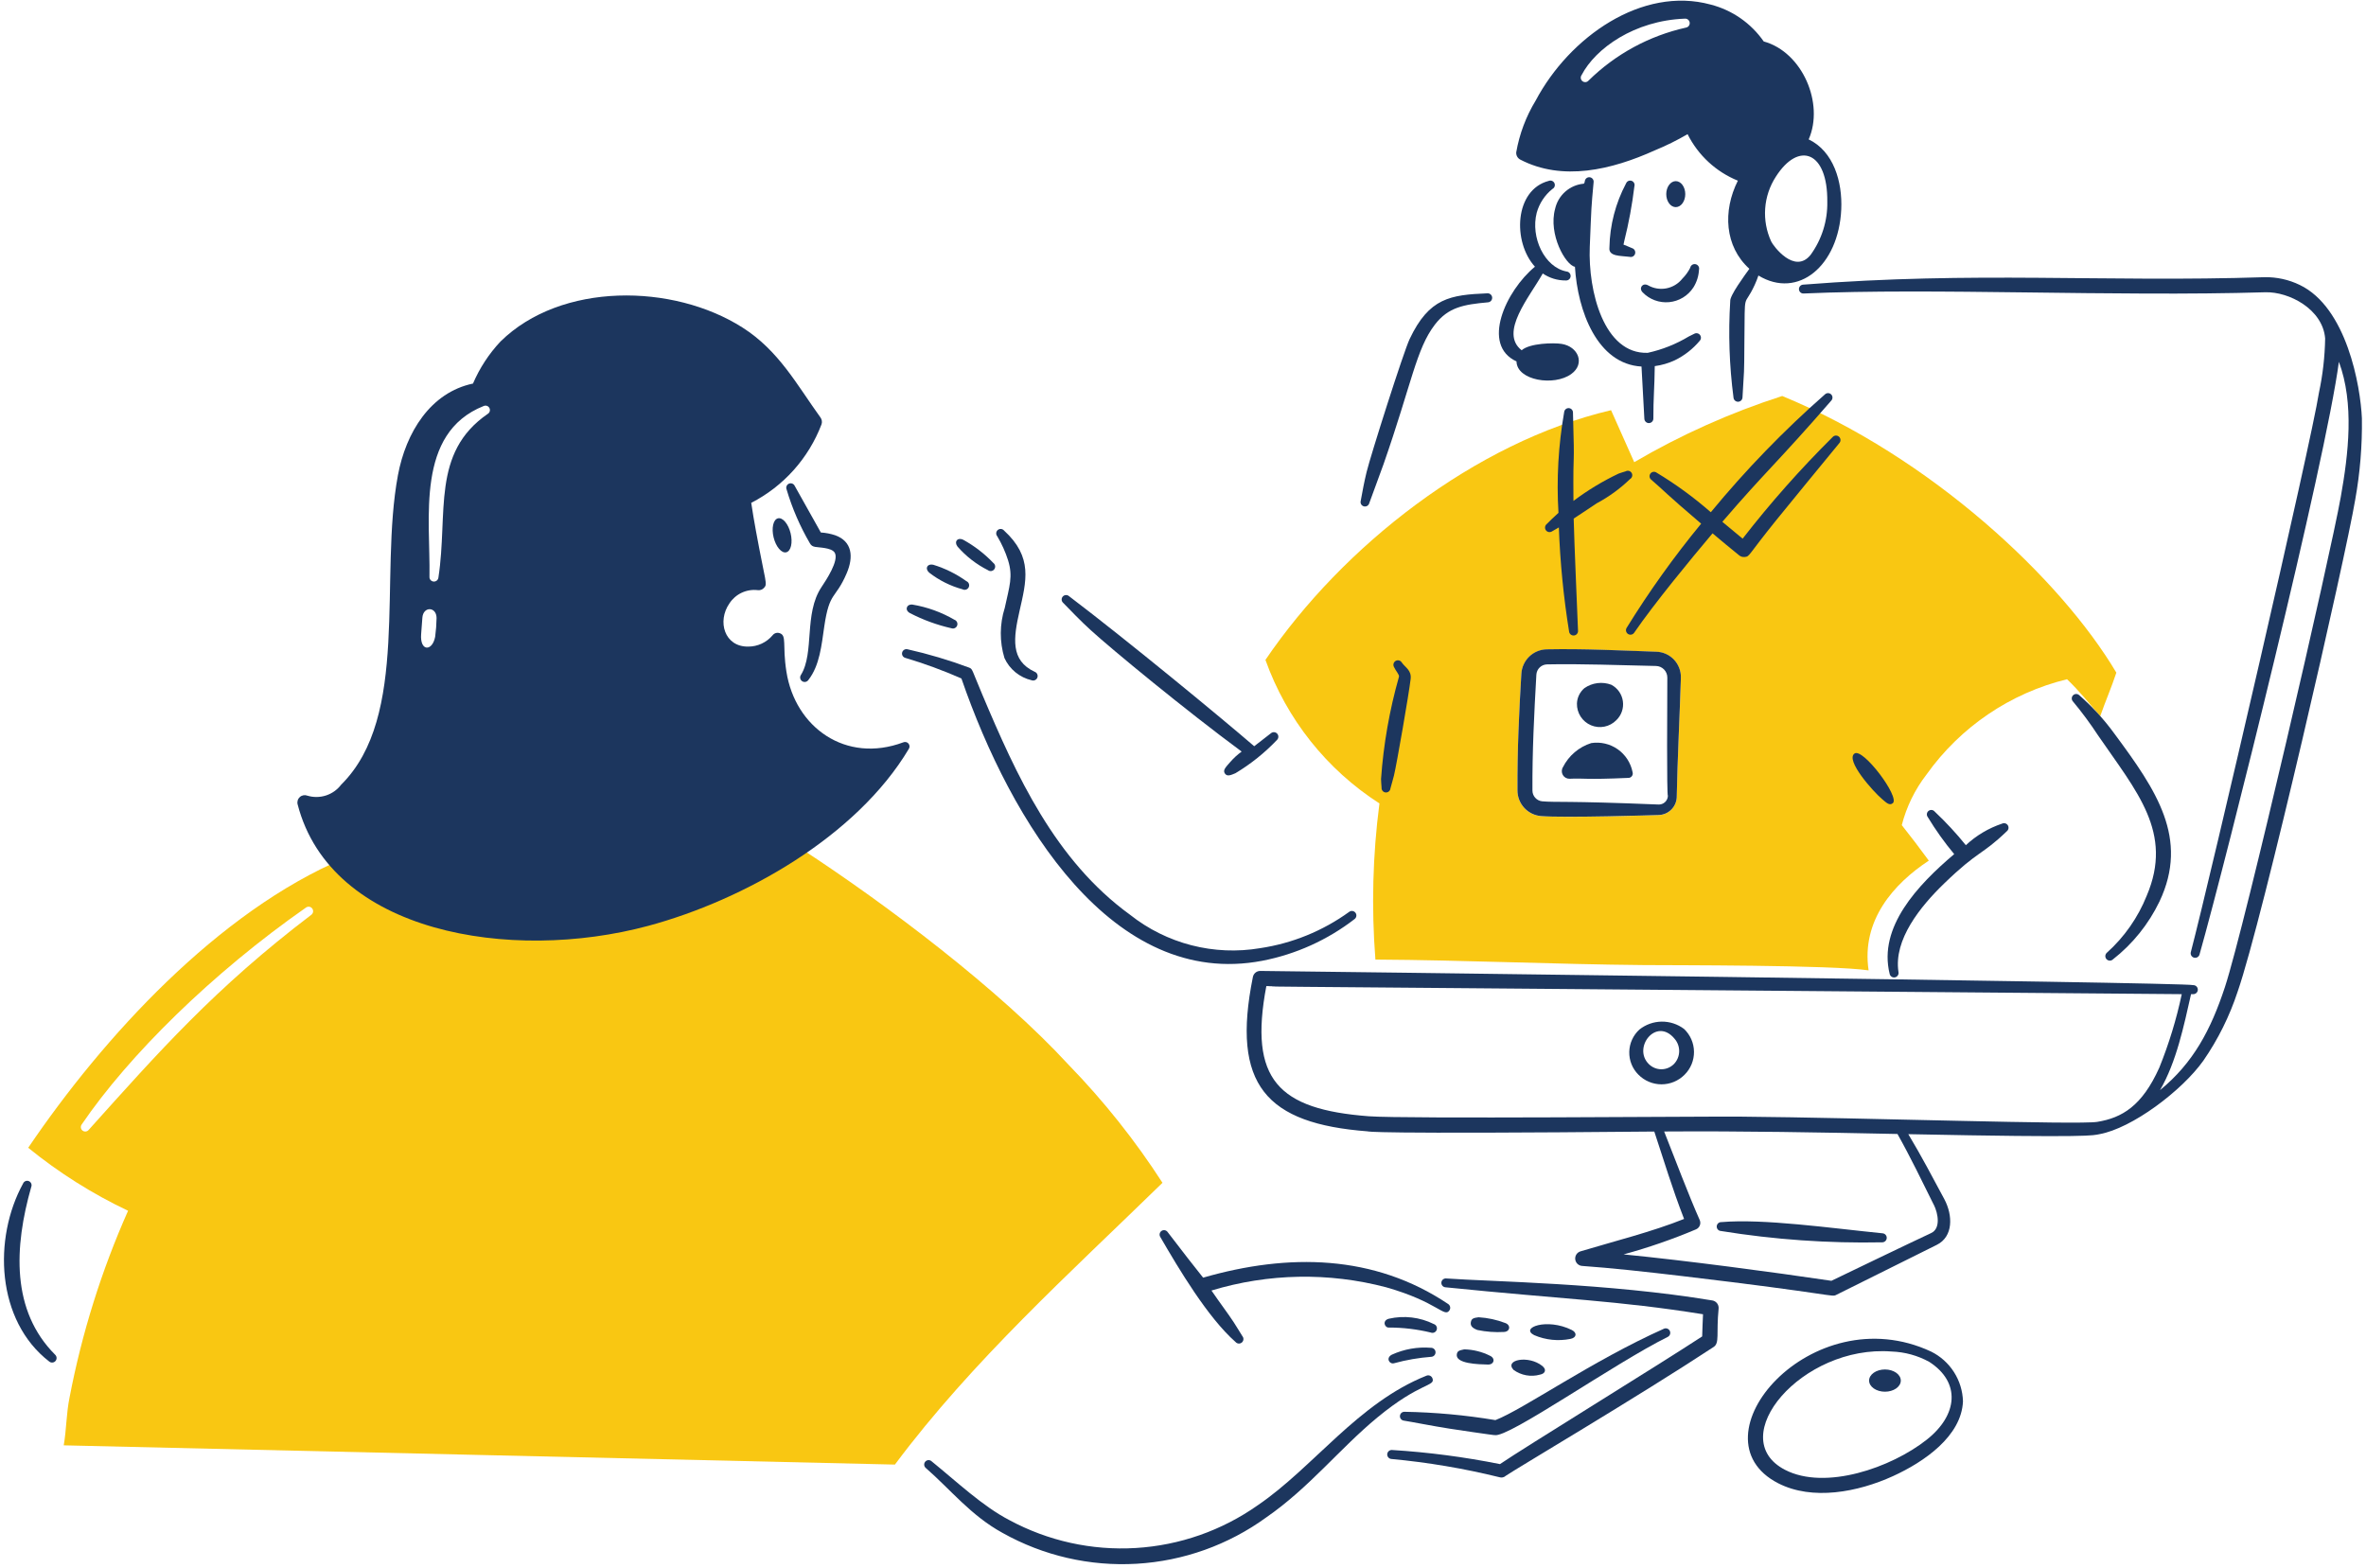
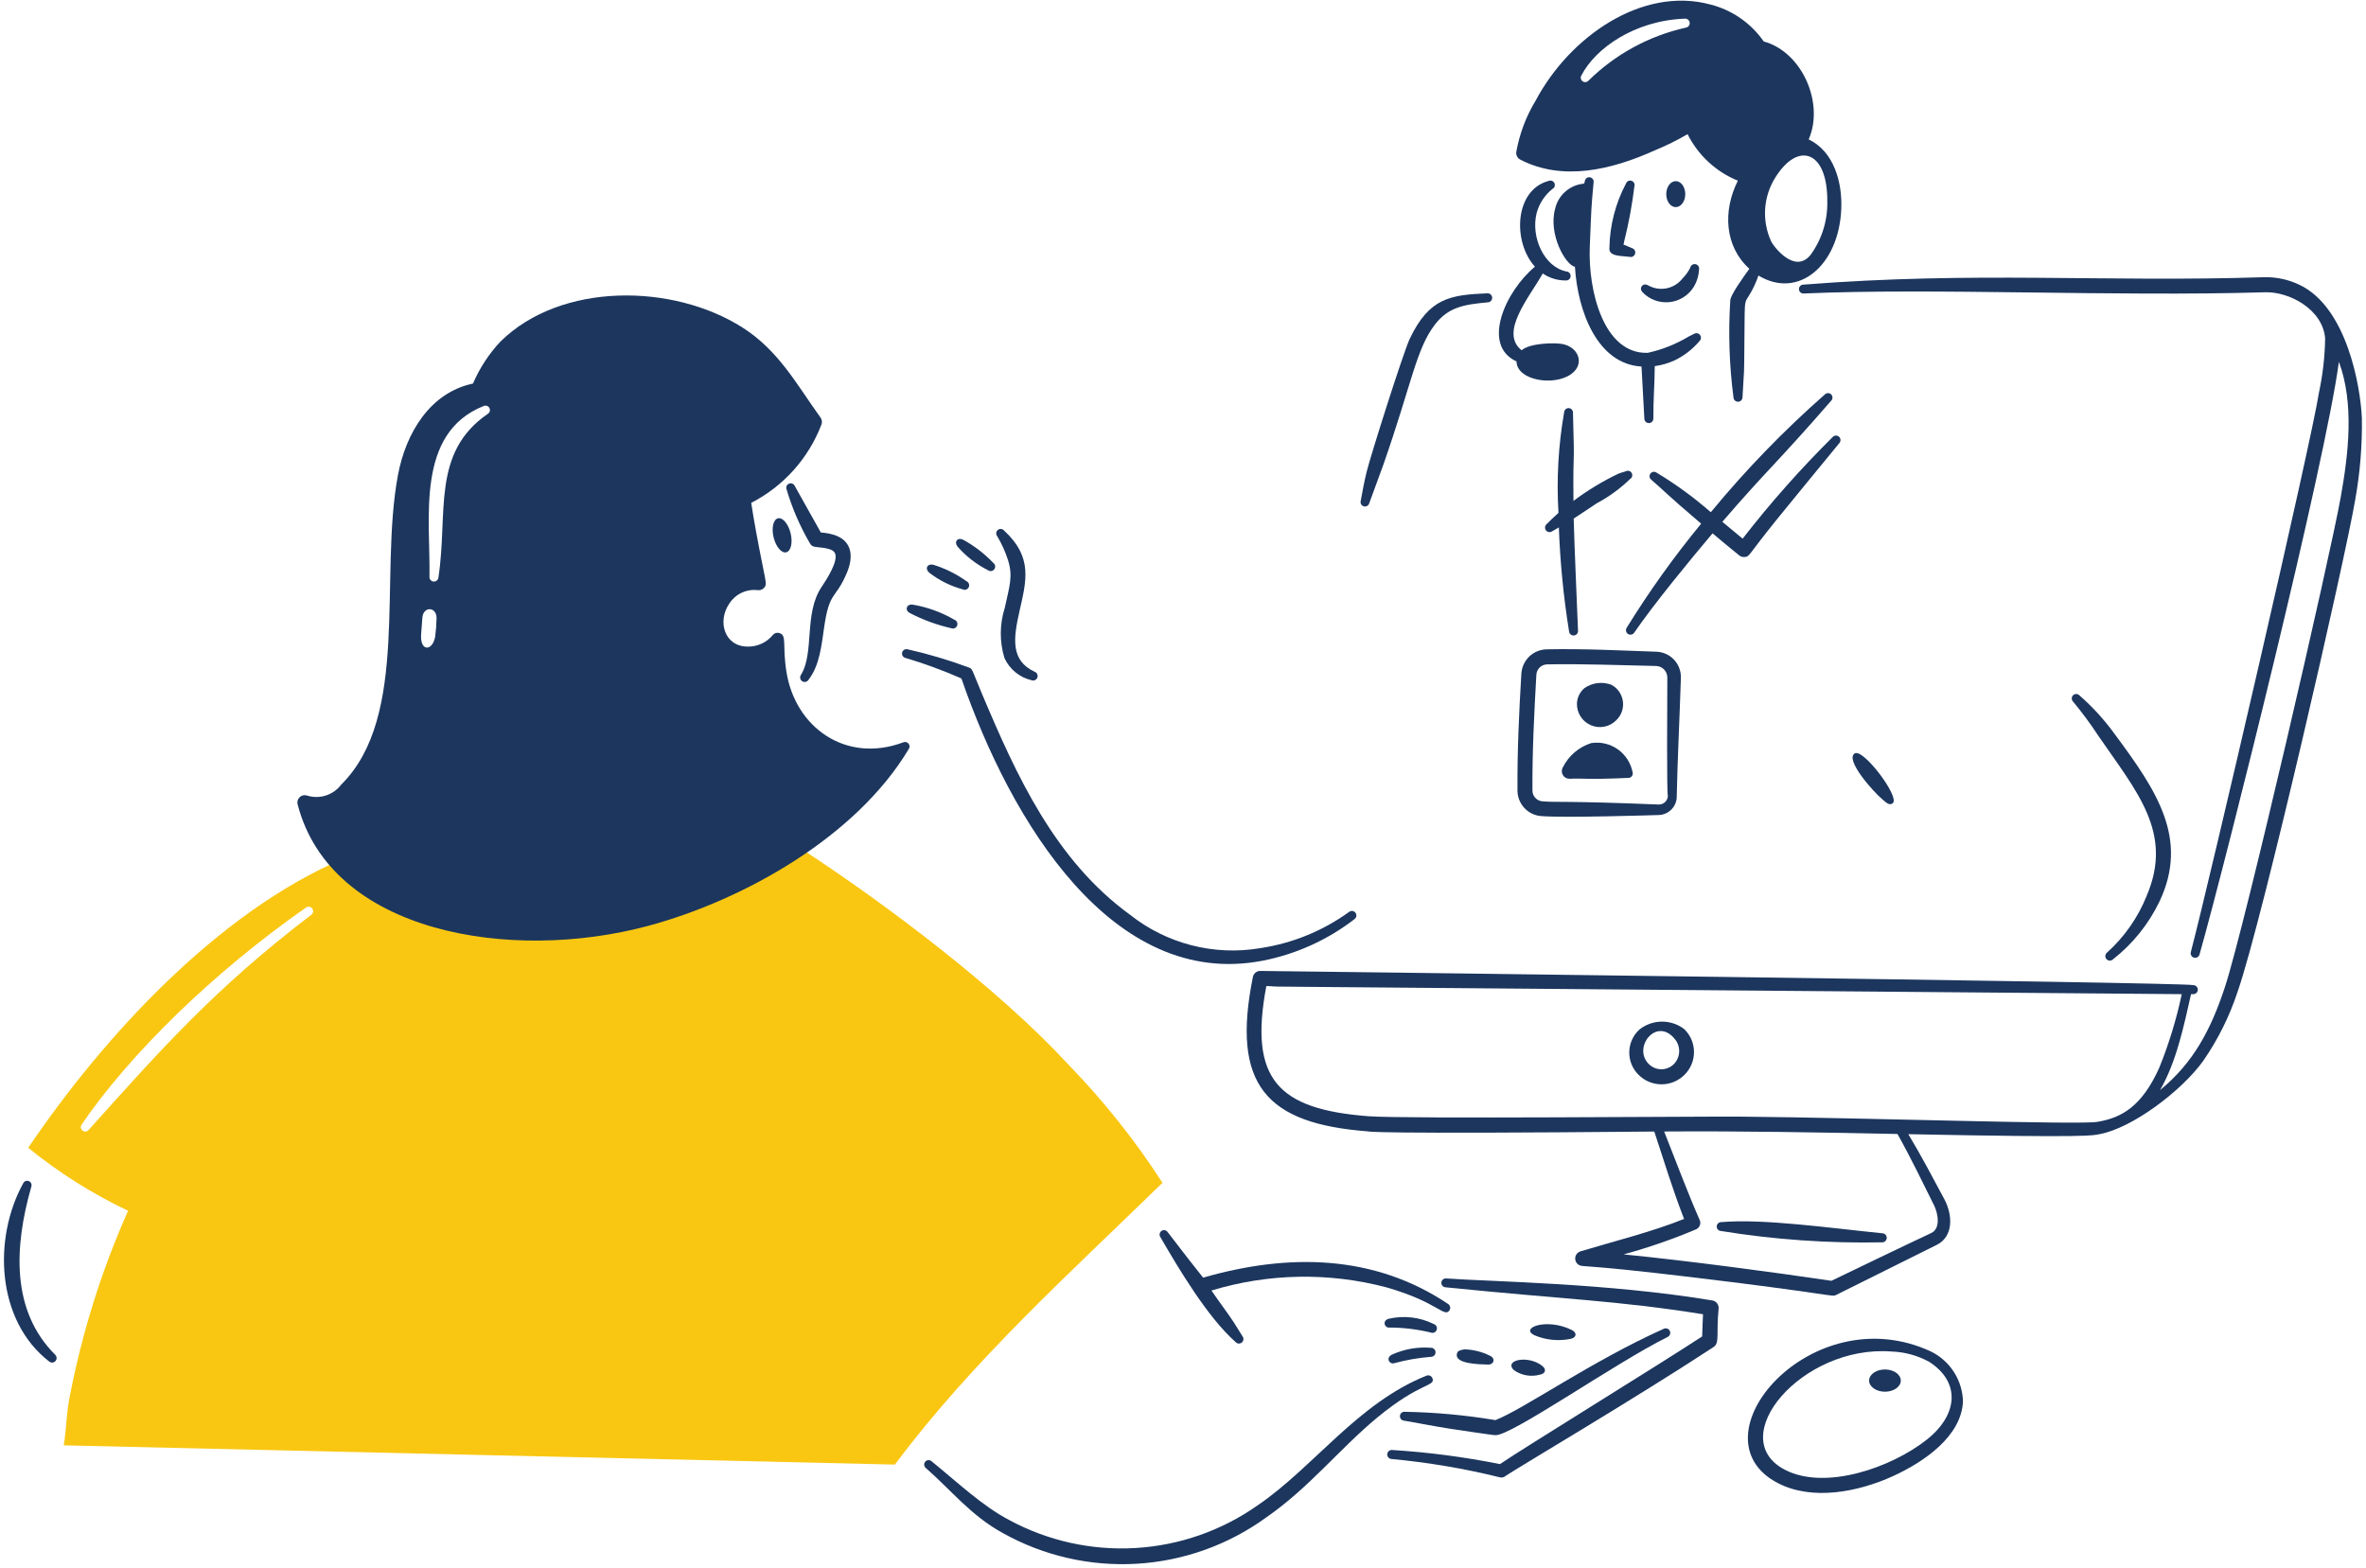
<svg xmlns="http://www.w3.org/2000/svg" width="448" height="297" viewBox="0 0 448 297" fill="none">
-   <path d="M337.458 74.99C327.69 78.131 318.295 82.334 309.439 87.523C307.976 84.24 306.513 80.958 305.052 77.677C279.289 83.741 254.221 103.443 239.609 124.963C243.607 136.167 251.198 145.726 261.196 152.145C259.918 161.949 259.662 171.86 260.432 181.717C277.385 181.816 294.329 182.609 311.282 182.758C316.663 182.805 346.962 182.72 353.817 183.761C352.407 174.287 358.606 167.321 365.219 162.98C363.557 160.703 361.858 158.466 360.1 156.257C360.993 152.774 362.588 149.511 364.786 146.669C371.209 137.653 380.651 131.25 391.391 128.628C393.654 130.787 395.64 133.251 397.675 135.624C398.636 132.862 399.811 130.163 400.73 127.382C390.124 109.519 365.55 86.553 337.458 74.99ZM318.275 128.34C318.057 135.424 317.617 144.225 317.495 150.713C317.511 151.184 317.432 151.653 317.265 152.092C317.097 152.532 316.843 152.934 316.518 153.274C316.193 153.614 315.804 153.886 315.373 154.073C314.941 154.26 314.477 154.359 314.008 154.363C313.267 154.384 296.321 154.924 291.767 154.559C290.556 154.453 289.429 153.896 288.608 152.997C287.787 152.099 287.332 150.925 287.333 149.707C287.286 142.23 287.624 135.055 288.066 127.613C288.136 126.377 288.67 125.213 289.56 124.354C290.451 123.495 291.632 123.006 292.867 122.983C300.197 122.846 306.429 123.19 313.632 123.437C314.894 123.475 316.091 124.012 316.961 124.931C317.831 125.849 318.303 127.075 318.275 128.34Z" fill="#F9C712" />
  <path d="M311.028 55.359C311.673 56.027 312.46 56.541 313.331 56.863C314.201 57.185 315.133 57.306 316.057 57.217C316.98 57.129 317.872 56.832 318.666 56.351C319.46 55.869 320.135 55.215 320.642 54.435C321.278 53.424 321.643 52.266 321.704 51.072C321.732 50.962 321.737 50.846 321.72 50.733C321.703 50.62 321.663 50.512 321.603 50.414C321.543 50.317 321.464 50.233 321.371 50.167C321.277 50.101 321.172 50.054 321.06 50.03C320.949 50.005 320.834 50.004 320.721 50.025C320.609 50.046 320.502 50.09 320.407 50.153C320.312 50.217 320.231 50.299 320.168 50.395C320.106 50.49 320.063 50.597 320.042 50.71C319.659 51.471 319.156 52.165 318.553 52.766C317.798 53.721 316.727 54.373 315.533 54.604C314.34 54.836 313.103 54.63 312.048 54.026C311.04 53.482 310.245 54.548 311.028 55.359Z" fill="#1C365E" />
  <path d="M307.409 46.325C307.95 46.549 308.495 46.746 309.016 46.987C309.235 47.049 309.419 47.196 309.529 47.395C309.639 47.593 309.666 47.828 309.604 48.046C309.542 48.265 309.395 48.45 309.197 48.56C308.999 48.671 308.765 48.698 308.546 48.635C306.89 48.414 304.535 48.609 304.742 46.888C304.821 42.644 305.9 38.48 307.891 34.733C307.969 34.531 308.123 34.367 308.32 34.275C308.517 34.184 308.741 34.173 308.946 34.245C309.151 34.316 309.32 34.465 309.418 34.658C309.515 34.852 309.534 35.077 309.47 35.285C309.048 38.78 308.407 42.246 307.55 45.661C307.505 45.877 307.456 46.101 307.409 46.325Z" fill="#1C365E" />
  <path d="M315.504 36.764C315.504 37.416 315.694 38.042 316.032 38.504C316.369 38.965 316.827 39.224 317.304 39.224C317.782 39.224 318.24 38.965 318.577 38.504C318.915 38.042 319.105 37.416 319.105 36.764C319.105 36.111 318.915 35.485 318.577 35.023C318.24 34.562 317.782 34.303 317.304 34.303C316.827 34.303 316.369 34.562 316.032 35.023C315.694 35.485 315.504 36.111 315.504 36.764Z" fill="#1C365E" />
  <path d="M305.108 129.676C304.269 129.359 303.366 129.252 302.476 129.363C301.586 129.475 300.737 129.802 300.002 130.316C299.575 130.678 299.23 131.126 298.987 131.63C298.744 132.134 298.609 132.684 298.592 133.244C298.575 134.117 298.82 134.975 299.296 135.707C299.771 136.439 300.455 137.011 301.259 137.348C302.062 137.686 302.949 137.775 303.803 137.602C304.657 137.43 305.44 137.004 306.05 136.38C306.526 135.922 306.887 135.358 307.102 134.733C307.318 134.108 307.382 133.441 307.29 132.787C307.198 132.132 306.952 131.509 306.573 130.968C306.194 130.427 305.692 129.984 305.108 129.676Z" fill="#1C365E" />
  <path d="M309.122 146.206C308.775 144.457 307.768 142.911 306.311 141.888C304.854 140.866 303.059 140.447 301.301 140.718C300.148 141.082 299.079 141.674 298.157 142.459C297.236 143.244 296.481 144.205 295.936 145.287C295.8 145.509 295.728 145.764 295.725 146.024C295.723 146.284 295.791 146.54 295.923 146.765C296.054 146.989 296.244 147.174 296.472 147.298C296.7 147.423 296.957 147.483 297.217 147.473C299.908 147.338 300.037 147.682 308.262 147.312C308.4 147.323 308.538 147.299 308.665 147.242C308.792 147.186 308.902 147.099 308.987 146.99C309.072 146.88 309.129 146.751 309.153 146.615C309.176 146.478 309.166 146.337 309.122 146.206Z" fill="#1C365E" />
  <path d="M259.267 95.29C259.821 93.698 261.215 90.072 261.967 87.914C267.323 72.576 268.157 66.076 271.696 61.47C274.217 58.189 277.124 57.664 281.773 57.25C281.993 57.228 282.197 57.121 282.34 56.951C282.483 56.782 282.555 56.563 282.54 56.341C282.525 56.12 282.425 55.913 282.26 55.764C282.095 55.615 281.879 55.537 281.658 55.545C274.608 55.842 270.613 56.404 266.918 64.192C265.732 66.703 259.488 86.379 258.764 89.391C258.324 91.207 257.977 93.027 257.648 94.864C257.591 95.079 257.622 95.308 257.734 95.5C257.846 95.692 258.03 95.832 258.244 95.888C258.459 95.945 258.688 95.914 258.879 95.802C259.071 95.689 259.21 95.505 259.267 95.29Z" fill="#1C365E" />
  <path d="M356.408 151.356C357.158 151.98 357.748 152.628 358.401 152.098C359.79 150.951 352.745 141.583 351.158 142.692C349.347 143.935 354.7 149.929 356.408 151.356Z" fill="#1C365E" />
-   <path d="M379.086 155.974C376.536 156.827 374.198 158.219 372.231 160.055C370.414 157.804 368.446 155.679 366.34 153.697C366.201 153.523 365.999 153.412 365.778 153.388C365.557 153.363 365.336 153.428 365.163 153.567C364.989 153.706 364.878 153.909 364.854 154.13C364.83 154.352 364.894 154.573 365.033 154.747C366.519 157.202 368.188 159.541 370.025 161.744C363.095 167.617 355.61 175.561 357.805 184.427C357.852 184.649 357.985 184.843 358.175 184.966C358.365 185.089 358.596 185.132 358.818 185.084C359.039 185.037 359.232 184.903 359.355 184.713C359.478 184.522 359.521 184.291 359.473 184.069C358.533 177.932 363.633 171.649 368.098 167.332C374.701 160.938 375.148 162.071 379.998 157.406C380.161 157.274 380.269 157.086 380.302 156.879C380.336 156.672 380.292 156.459 380.179 156.283C380.067 156.106 379.893 155.976 379.691 155.92C379.49 155.863 379.275 155.882 379.086 155.974Z" fill="#1C365E" />
  <path d="M392.512 132.836C394.207 134.872 395.784 137.004 397.235 139.221C404.581 149.926 411.584 157.651 406.478 169.626C404.822 173.763 402.236 177.46 398.92 180.431C398.837 180.506 398.77 180.597 398.723 180.699C398.675 180.8 398.648 180.91 398.643 181.022C398.638 181.134 398.654 181.246 398.692 181.351C398.73 181.457 398.788 181.554 398.864 181.637C398.939 181.72 399.03 181.787 399.131 181.834C399.232 181.882 399.342 181.909 399.454 181.915C399.565 181.92 399.677 181.903 399.782 181.865C399.888 181.827 399.984 181.769 400.067 181.693C403.811 178.764 406.832 175.009 408.896 170.721C414.557 158.755 408.287 149.642 400.403 138.992C398.449 136.298 396.198 133.834 393.694 131.645C393.534 131.497 393.324 131.418 393.107 131.423C392.89 131.427 392.684 131.516 392.531 131.67C392.378 131.825 392.29 132.032 392.287 132.249C392.283 132.467 392.364 132.677 392.512 132.836Z" fill="#1C365E" />
-   <path d="M263.276 149.307C263.492 148.476 263.746 147.689 263.948 146.853C264.472 144.691 266.789 131.31 267.104 128.581C267.296 126.932 266.114 126.435 265.431 125.467C265.375 125.37 265.3 125.285 265.212 125.217C265.123 125.148 265.022 125.098 264.914 125.069C264.806 125.04 264.693 125.033 264.582 125.047C264.471 125.062 264.364 125.098 264.267 125.154C264.17 125.21 264.085 125.285 264.017 125.374C263.949 125.462 263.899 125.564 263.87 125.672C263.841 125.78 263.834 125.893 263.848 126.004C263.863 126.116 263.899 126.223 263.955 126.32C264.279 127.04 265.003 127.787 264.895 128.15C263.099 134.472 261.961 140.964 261.499 147.522C261.515 148.073 261.558 148.598 261.6 149.147C261.579 149.37 261.647 149.592 261.789 149.764C261.931 149.937 262.136 150.045 262.358 150.067C262.58 150.088 262.802 150.02 262.974 149.877C263.146 149.735 263.254 149.53 263.276 149.307Z" fill="#1C365E" />
  <path d="M347.015 82.759C340.924 88.8 335.23 95.23 329.966 102.007C328.676 100.956 327.4 99.887 326.124 98.818C334.422 89.162 336.563 87.596 346.783 75.824C346.917 75.662 346.986 75.455 346.975 75.245C346.965 75.035 346.877 74.836 346.727 74.688C346.578 74.54 346.378 74.454 346.169 74.446C345.959 74.438 345.754 74.51 345.594 74.646C337.789 81.504 330.547 88.981 323.938 97.002C320.745 94.204 317.31 91.696 313.674 89.506C313.494 89.375 313.27 89.32 313.051 89.354C312.832 89.388 312.634 89.508 312.503 89.688C312.372 89.867 312.317 90.092 312.351 90.312C312.385 90.531 312.505 90.729 312.684 90.86C315.14 92.966 315.253 93.329 322.112 99.169C316.961 105.429 312.239 112.032 307.98 118.932C307.878 119.119 307.85 119.338 307.901 119.544C307.952 119.751 308.078 119.931 308.255 120.049C308.432 120.167 308.646 120.215 308.856 120.182C309.066 120.15 309.256 120.04 309.39 119.874C313.281 114.206 320.247 105.765 324.27 100.999C325.941 102.412 327.623 103.803 329.315 105.172C329.465 105.292 329.637 105.382 329.821 105.434C330.006 105.486 330.199 105.5 330.389 105.476C331.355 105.351 330.819 105.341 336.299 98.543C336.49 98.307 347.528 84.77 348.273 83.915C348.426 83.748 348.506 83.527 348.496 83.301C348.487 83.074 348.388 82.861 348.221 82.707C348.054 82.554 347.834 82.473 347.607 82.483C347.381 82.493 347.168 82.592 347.015 82.759Z" fill="#1C365E" />
  <path d="M307.811 89.259C307.362 89.398 306.941 89.518 306.49 89.681C303.471 91.115 300.603 92.851 297.931 94.862C297.837 83.188 298.199 90.495 297.842 78.16C297.852 77.942 297.776 77.728 297.631 77.565C297.485 77.402 297.282 77.302 297.065 77.287C296.847 77.271 296.632 77.341 296.466 77.483C296.299 77.624 296.194 77.825 296.173 78.042C295.071 84.337 294.709 90.739 295.095 97.118C294.047 98.06 293.551 98.566 292.855 99.258C292.687 99.4 292.581 99.602 292.557 99.82C292.534 100.039 292.595 100.258 292.729 100.433C292.863 100.607 293.059 100.723 293.276 100.757C293.492 100.79 293.714 100.739 293.894 100.613C294.317 100.363 294.742 100.12 295.168 99.88C295.407 106.482 296.053 113.063 297.104 119.585C297.128 119.809 297.241 120.015 297.417 120.157C297.592 120.299 297.817 120.365 298.042 120.34C298.266 120.316 298.472 120.203 298.613 120.027C298.755 119.851 298.82 119.626 298.796 119.401C298.796 119.165 298.044 101.88 297.976 98.206C299.499 97.226 300.831 96.305 302.319 95.323C304.631 94.092 306.76 92.543 308.645 90.722C308.838 90.611 308.98 90.427 309.039 90.212C309.097 89.996 309.068 89.766 308.957 89.572C308.847 89.378 308.664 89.236 308.449 89.178C308.234 89.119 308.004 89.148 307.811 89.259Z" fill="#1C365E" />
  <path d="M188.823 101.545C189.683 102.98 190.373 104.511 190.879 106.107C191.831 109.18 191.152 110.951 190.252 115.112C189.269 118.204 189.249 121.522 190.195 124.624C190.676 125.669 191.388 126.59 192.278 127.317C193.168 128.044 194.212 128.558 195.33 128.819C195.542 128.897 195.776 128.888 195.981 128.793C196.186 128.698 196.346 128.526 196.424 128.313C196.502 128.101 196.493 127.866 196.398 127.661C196.304 127.455 196.132 127.295 195.92 127.217C191.272 125.072 191.901 120.786 193.041 115.734C194.327 110.026 195.626 105.527 190.118 100.471C190.047 100.386 189.961 100.316 189.863 100.264C189.766 100.212 189.659 100.18 189.549 100.17C189.439 100.159 189.328 100.171 189.223 100.203C189.118 100.236 189.019 100.289 188.934 100.359C188.849 100.43 188.779 100.517 188.727 100.614C188.676 100.712 188.644 100.819 188.634 100.929C188.623 101.039 188.635 101.15 188.667 101.256C188.7 101.362 188.752 101.46 188.823 101.545Z" fill="#1C365E" />
  <path d="M182.045 128.486C178.577 126.959 175.016 125.652 171.383 124.572C171.177 124.508 171.003 124.365 170.899 124.175C170.794 123.985 170.767 123.762 170.824 123.552C170.88 123.342 171.015 123.163 171.2 123.05C171.385 122.938 171.607 122.902 171.818 122.95C175.788 123.843 179.692 125.005 183.505 126.428C184.186 126.697 183.975 126.751 186.031 131.609C192.418 146.742 199.736 162.902 213.97 173.227C217.404 175.949 221.37 177.919 225.612 179.009C229.853 180.1 234.276 180.286 238.593 179.557C244.679 178.651 250.459 176.297 255.45 172.692C255.627 172.552 255.853 172.488 256.077 172.515C256.302 172.541 256.506 172.656 256.646 172.834C256.786 173.011 256.85 173.237 256.823 173.462C256.797 173.687 256.682 173.892 256.505 174.032C251.37 178.004 245.377 180.714 239.007 181.943C210.711 187.357 191.448 155.746 182.045 128.486Z" fill="#1C365E" />
-   <path d="M240.704 138.815L237.482 141.314C231.372 136.048 213.688 121.452 202.392 112.875C202.224 112.738 202.009 112.671 201.793 112.689C201.577 112.707 201.376 112.808 201.233 112.971C201.089 113.133 201.014 113.346 201.024 113.563C201.033 113.78 201.126 113.985 201.283 114.135C202.434 115.312 204.678 117.667 206.547 119.351C210.542 122.992 224.486 134.487 235.106 142.324C234.331 142.886 233.622 143.533 232.991 144.253C232.051 145.327 231.501 145.85 231.936 146.488C232.371 147.126 233.111 146.759 233.922 146.429C236.824 144.691 239.477 142.565 241.808 140.111C241.959 139.958 242.047 139.755 242.054 139.541C242.062 139.326 241.989 139.117 241.85 138.954C241.711 138.791 241.516 138.686 241.304 138.661C241.092 138.635 240.878 138.69 240.704 138.815Z" fill="#1C365E" />
  <path d="M172.286 116.097C174.775 117.387 177.417 118.353 180.15 118.972C180.255 119.01 180.367 119.026 180.478 119.02C180.59 119.015 180.7 118.987 180.801 118.939C180.902 118.891 180.992 118.823 181.067 118.74C181.142 118.657 181.2 118.56 181.238 118.454C181.275 118.348 181.291 118.236 181.286 118.124C181.28 118.012 181.252 117.903 181.204 117.801C181.156 117.7 181.089 117.609 181.006 117.534C180.923 117.459 180.826 117.401 180.721 117.364C178.26 115.932 175.561 114.958 172.754 114.488C171.61 114.399 171.271 115.553 172.286 116.097Z" fill="#1C365E" />
  <path d="M175.943 108.443C177.818 109.901 179.964 110.973 182.255 111.596C182.357 111.651 182.469 111.684 182.584 111.693C182.699 111.703 182.815 111.689 182.924 111.653C183.034 111.616 183.135 111.558 183.222 111.481C183.308 111.404 183.378 111.311 183.427 111.206C183.476 111.101 183.504 110.987 183.508 110.872C183.512 110.756 183.493 110.641 183.451 110.533C183.409 110.425 183.346 110.326 183.265 110.244C183.184 110.161 183.088 110.095 182.981 110.051C181.069 108.683 178.948 107.634 176.702 106.945C175.569 106.698 175.066 107.668 175.943 108.443Z" fill="#1C365E" />
  <path d="M181.305 103.505C182.921 105.357 184.881 106.877 187.077 107.979C187.167 108.046 187.269 108.094 187.378 108.121C187.486 108.147 187.599 108.153 187.709 108.136C187.82 108.119 187.926 108.081 188.022 108.023C188.117 107.965 188.201 107.889 188.267 107.799C188.334 107.709 188.382 107.606 188.408 107.498C188.435 107.389 188.441 107.276 188.424 107.165C188.407 107.054 188.369 106.948 188.311 106.852C188.253 106.756 188.177 106.673 188.087 106.606C186.412 104.85 184.476 103.363 182.349 102.197C181.289 101.71 180.605 102.577 181.305 103.505Z" fill="#1C365E" />
  <path d="M320.78 63.22C320.444 63.399 320.113 63.542 319.777 63.714C317.369 65.168 314.74 66.216 311.994 66.816C303.693 67.091 300.681 55.135 301.024 46.732C301.348 38.786 301.287 39.568 301.75 34.486C301.772 34.275 301.713 34.063 301.585 33.893C301.457 33.724 301.269 33.609 301.06 33.573C300.851 33.537 300.636 33.582 300.459 33.698C300.282 33.815 300.155 33.995 300.105 34.201C300.02 34.538 300.053 34.672 299.87 34.788C298.586 34.904 297.372 35.424 296.401 36.274C295.43 37.124 294.753 38.26 294.465 39.519C293.118 44.389 296.474 50.232 298.213 50.519C298.721 58.877 302.427 68.947 310.819 69.411L311.357 79.286C311.362 79.512 311.457 79.728 311.621 79.884C311.784 80.041 312.003 80.126 312.23 80.121C312.456 80.115 312.671 80.02 312.827 79.856C312.983 79.692 313.068 79.472 313.063 79.246C313.049 75.433 313.286 73.377 313.328 69.333C314.647 69.158 315.932 68.783 317.138 68.219C318.944 67.337 320.546 66.084 321.838 64.541C321.979 64.391 322.062 64.195 322.07 63.988C322.079 63.782 322.012 63.58 321.883 63.419C321.754 63.258 321.572 63.149 321.369 63.112C321.166 63.075 320.957 63.114 320.78 63.22Z" fill="#1C365E" />
  <path d="M295.675 65.12C294.192 64.885 289.638 64.972 288.125 66.331C283.833 62.977 289.61 56.251 292.12 51.788C293.404 52.664 294.925 53.126 296.479 53.112C296.704 53.13 296.927 53.058 297.099 52.911C297.27 52.765 297.377 52.556 297.395 52.33C297.413 52.105 297.341 51.881 297.195 51.709C297.049 51.537 296.84 51.43 296.615 51.412C292.432 50.613 289.779 44.945 290.975 40.289C291.47 38.515 292.507 36.941 293.941 35.789C294.135 35.692 294.285 35.524 294.358 35.319C294.432 35.115 294.423 34.889 294.334 34.691C294.245 34.493 294.083 34.336 293.882 34.255C293.681 34.174 293.456 34.174 293.255 34.255C286.757 35.946 286.36 45.795 290.641 50.505C285.093 55.088 280.402 65.365 287.147 68.439C287.215 72.07 294.289 73.189 297.522 70.824C300.194 68.891 298.852 65.615 295.675 65.12Z" fill="#1C365E" />
  <path d="M310.424 194.961C309.834 195.499 309.359 196.152 309.028 196.88C308.697 197.607 308.518 198.395 308.5 199.194C308.482 199.994 308.626 200.788 308.923 201.53C309.221 202.272 309.666 202.946 310.231 203.51C310.802 204.089 311.482 204.548 312.232 204.862C312.981 205.177 313.785 205.339 314.597 205.34C315.409 205.342 316.214 205.182 316.964 204.87C317.714 204.558 318.396 204.101 318.969 203.524C319.543 202.955 319.997 202.276 320.305 201.528C320.612 200.779 320.765 199.976 320.756 199.167C320.747 198.357 320.576 197.558 320.252 196.817C319.929 196.075 319.459 195.407 318.872 194.851C317.649 193.933 316.157 193.447 314.629 193.467C313.102 193.487 311.623 194.012 310.424 194.961ZM317.049 196.68C317.646 197.347 317.968 198.216 317.95 199.111C317.932 200.006 317.575 200.862 316.952 201.503C316.324 202.13 315.475 202.484 314.588 202.487C313.702 202.49 312.85 202.142 312.217 201.52C309.054 198.435 313.589 192.524 317.06 196.687L317.049 196.68Z" fill="#1C365E" />
  <path d="M325.863 233.117C335.962 234.751 346.186 235.468 356.413 235.26C356.633 235.256 356.843 235.168 356.999 235.013C357.155 234.858 357.245 234.649 357.252 234.429C357.258 234.209 357.179 233.995 357.031 233.832C356.884 233.669 356.679 233.569 356.46 233.553C346.487 232.554 333.926 230.75 325.939 231.433C325.716 231.423 325.498 231.502 325.334 231.653C325.169 231.804 325.071 232.014 325.061 232.238C325.051 232.461 325.13 232.679 325.28 232.844C325.431 233.009 325.641 233.107 325.863 233.117Z" fill="#1C365E" />
  <path d="M155.425 100.839C156.351 100.895 157.265 101.072 158.146 101.364C161.358 102.525 161.671 105.421 160.308 108.589C158.16 113.593 157.067 111.886 156.078 118.617C155.561 122.126 155.227 126.014 153.058 128.781C152.929 128.966 152.731 129.093 152.509 129.132C152.287 129.172 152.058 129.121 151.873 128.992C151.688 128.862 151.561 128.664 151.522 128.441C151.482 128.218 151.533 127.989 151.662 127.803C154.247 123.593 152.189 116.217 155.54 111.194C156.463 109.811 158.863 106.177 158.075 104.701C157.77 104.129 156.853 103.907 156.21 103.794C154.565 103.509 153.838 103.775 153.343 102.866C151.472 99.66 149.994 96.241 148.939 92.681C148.857 92.478 148.856 92.252 148.938 92.049C149.02 91.846 149.178 91.683 149.377 91.595C149.577 91.507 149.803 91.5 150.008 91.576C150.212 91.652 150.379 91.805 150.473 92.003C150.645 92.314 155.227 100.478 155.425 100.839Z" fill="#1C365E" />
  <path d="M146.482 101.767C146.69 102.62 147.059 103.396 147.508 103.926C147.957 104.455 148.449 104.693 148.876 104.589C149.303 104.484 149.629 104.045 149.784 103.368C149.939 102.691 149.908 101.831 149.7 100.978C149.492 100.125 149.123 99.349 148.674 98.819C148.225 98.29 147.733 98.052 147.306 98.156C146.879 98.261 146.553 98.7 146.398 99.377C146.243 100.054 146.274 100.914 146.482 101.767Z" fill="#1C365E" />
  <path d="M447.224 79.217C446.956 73.094 444.346 58.203 435.432 53.948C433.374 52.955 431.114 52.457 428.831 52.492C398.133 53.489 374.189 51.329 341.38 53.906C341.165 53.928 340.967 54.033 340.827 54.199C340.687 54.364 340.617 54.577 340.63 54.794C340.644 55.01 340.74 55.213 340.899 55.36C341.058 55.507 341.267 55.587 341.484 55.582C366.201 54.485 400.081 56.211 428.915 55.347C433.444 55.208 439.829 58.571 440.264 64.096C440.207 67.551 439.813 70.992 439.089 74.371C437.634 83.791 418.58 165.981 414.825 180.33C414.774 180.545 414.808 180.773 414.921 180.963C415.034 181.154 415.217 181.293 415.43 181.352C415.644 181.41 415.872 181.383 416.066 181.276C416.259 181.169 416.404 180.991 416.47 180.779C421.64 162.493 440.388 87.368 442.867 68.511C445.805 76.405 444.679 85.938 443.218 94.134C441.262 105.169 425.054 175.471 421.283 186.935C418.615 195.039 415.281 201.301 408.997 206.44C412.111 201.096 413.518 194.241 414.872 188.266H415.302C415.528 188.266 415.745 188.176 415.905 188.016C416.065 187.855 416.155 187.638 416.155 187.411C416.155 187.184 416.065 186.967 415.905 186.807C415.745 186.646 415.528 186.556 415.302 186.556C414.174 186.003 238.88 183.869 238.645 183.867C238.314 183.861 237.991 183.971 237.734 184.18C237.476 184.388 237.299 184.681 237.235 185.007C233.097 205.495 239.771 212.775 258.954 214.244C259.189 214.261 258.484 214.79 313.239 214.282C315.166 220.077 316.541 224.795 318.879 230.833C312.863 233.249 305.719 235.034 299.313 236.956C298.986 237.042 298.7 237.243 298.508 237.523C298.317 237.802 298.232 238.141 298.269 238.479C298.307 238.816 298.464 239.128 298.712 239.359C298.96 239.589 299.283 239.723 299.621 239.735C304.812 240.097 311.658 240.837 318.517 241.652C347.406 245.081 346.792 245.684 347.683 245.217C347.918 245.09 366.469 235.863 366.718 235.745C369.855 234.2 369.806 230.18 368.152 227.077C365.898 222.887 363.842 218.947 361.336 214.779C396.655 215.497 396.26 214.995 397.527 214.779C403.669 213.677 413.116 206.595 417.201 200.863C419.982 196.837 422.17 192.43 423.698 187.779C428.398 174.31 444.127 105.57 445.958 94.628C446.873 89.544 447.298 84.383 447.224 79.217ZM366.149 228.108C367.04 229.884 367.461 232.684 365.656 233.508C362.645 234.898 347.013 242.424 346.776 242.547C335.571 240.886 319.227 238.706 307.428 237.547C312.098 236.273 316.679 234.689 321.14 232.804C321.465 232.665 321.721 232.403 321.854 232.075C321.986 231.747 321.983 231.38 321.845 231.054C319.767 226.379 317.117 219.364 315.105 214.272C329.795 214.169 344.837 214.444 359.285 214.743C361.658 218.956 364.093 223.982 366.138 228.108H366.149ZM397.139 212.447C393.456 213.043 353.57 211.668 329.409 211.456C322.693 211.397 265.861 211.901 259.166 211.387C242.025 210.078 236.429 204.454 239.78 186.735C251.486 186.931 190.766 186.424 413.114 188.266C412.108 193.018 410.686 197.672 408.865 202.175C405.606 209.447 401.796 211.689 397.127 212.447H397.139Z" fill="#1C365E" />
  <path d="M26.955 224.255C30.334 220.016 35.126 209.266 36.59 206.508C36.685 206.321 36.709 206.106 36.656 205.903C36.603 205.7 36.478 205.524 36.304 205.408C36.13 205.292 35.919 205.244 35.712 205.273C35.505 205.302 35.316 205.406 35.18 205.566C30.975 210.947 27.7 216.997 25.494 223.464C25.418 223.655 25.416 223.866 25.486 224.059C25.556 224.252 25.694 224.412 25.874 224.51C26.054 224.607 26.264 224.635 26.463 224.588C26.662 224.541 26.837 224.423 26.955 224.255Z" fill="#1C365E" />
  <path d="M175.254 277.954C179.987 282.071 183.82 286.995 189.824 290.283C197.56 294.621 206.374 296.65 215.224 296.131C224.074 295.611 232.591 292.565 239.769 287.351C247.94 281.699 253.655 274.327 260.815 268.416C268.984 261.667 271.874 262.592 271.221 260.982C271.135 260.772 270.97 260.605 270.762 260.517C270.554 260.429 270.319 260.427 270.11 260.511C257.109 265.692 248.703 277.862 238.185 285.033C231.374 289.84 223.363 292.65 215.048 293.149C206.733 293.648 198.444 291.817 191.11 287.859C186.031 285.219 181.207 280.625 176.323 276.664C176.151 276.539 175.938 276.485 175.727 276.512C175.516 276.539 175.324 276.645 175.188 276.809C175.052 276.973 174.984 277.182 174.996 277.395C175.008 277.607 175.1 277.807 175.254 277.954Z" fill="#1C365E" />
  <path d="M263.041 251.399C265.69 251.402 268.329 251.719 270.904 252.341C271.01 252.385 271.124 252.407 271.238 252.406C271.353 252.405 271.466 252.381 271.571 252.335C271.676 252.289 271.771 252.222 271.849 252.139C271.928 252.055 271.989 251.957 272.029 251.849C272.069 251.742 272.087 251.627 272.082 251.512C272.077 251.398 272.049 251.285 271.999 251.182C271.949 251.078 271.88 250.985 271.794 250.91C271.708 250.834 271.607 250.776 271.499 250.74C268.855 249.427 265.839 249.071 262.963 249.732C261.657 250.085 262.171 251.505 263.041 251.399Z" fill="#1C365E" />
  <path d="M263.936 258.167C266.264 257.528 268.647 257.117 271.054 256.938C271.273 256.915 271.474 256.809 271.617 256.641C271.759 256.472 271.831 256.256 271.817 256.036C271.804 255.816 271.706 255.609 271.545 255.46C271.383 255.31 271.171 255.229 270.951 255.233C268.416 255.03 265.872 255.477 263.558 256.531C262.35 257.148 263.064 258.377 263.936 258.167Z" fill="#1C365E" />
  <path d="M274.215 246.946C260.207 237.545 243.994 237.29 227.81 241.951C226.665 240.538 223.455 236.424 221.086 233.308C220.96 233.13 220.77 233.009 220.556 232.969C220.342 232.93 220.121 232.976 219.94 233.097C219.759 233.218 219.632 233.404 219.587 233.618C219.541 233.831 219.58 234.053 219.695 234.238C223.22 240.319 228.693 249.501 233.945 254.131C234.092 254.303 234.3 254.411 234.525 254.429C234.75 254.447 234.973 254.375 235.145 254.229C235.317 254.082 235.424 253.873 235.442 253.648C235.461 253.422 235.389 253.199 235.243 253.026C234.69 252.165 234.185 251.274 233.598 250.384C232.585 248.83 231.001 246.746 229.389 244.388C240.154 241.121 251.613 240.911 262.491 243.781C272.293 246.578 273.489 249.621 274.462 248.126C274.583 247.936 274.625 247.706 274.578 247.485C274.532 247.265 274.402 247.071 274.215 246.946Z" fill="#1C365E" />
  <path d="M4.367 224.128C-1.327 234.504 -0.744 250.08 9.335 257.847C9.507 257.982 9.724 258.046 9.941 258.026C10.159 258.006 10.36 257.902 10.504 257.737C10.648 257.572 10.723 257.358 10.714 257.14C10.705 256.921 10.613 256.714 10.456 256.561C2.092 248.206 2.663 236.193 5.916 224.769C6 224.563 6 224.332 5.915 224.126C5.829 223.921 5.666 223.757 5.461 223.672C5.255 223.587 5.025 223.588 4.82 223.673C4.614 223.759 4.452 223.922 4.367 224.128Z" fill="#1C365E" />
  <path d="M371.688 265.378C371.406 271.951 364.385 276.826 358.413 279.546C351.767 282.572 343.169 284.209 336.694 280.884C319.96 272.288 342.983 245.351 365.663 255.956C367.426 256.83 368.919 258.169 369.981 259.829C371.042 261.489 371.633 263.407 371.688 265.378ZM358.166 255.939C341.167 254.625 326.329 272.319 337.996 278.345C345.639 282.294 358.122 277.938 364.833 272.629C370.739 267.959 371.296 261.763 365.303 257.899C363.11 256.695 360.666 256.023 358.166 255.939Z" fill="#1C365E" />
  <path d="M353.913 261.443C353.913 262.002 354.229 262.537 354.792 262.932C355.355 263.327 356.118 263.549 356.914 263.549C357.71 263.549 358.473 263.327 359.036 262.932C359.599 262.537 359.915 262.002 359.915 261.443C359.915 260.885 359.599 260.349 359.036 259.955C358.473 259.56 357.71 259.338 356.914 259.338C356.118 259.338 355.355 259.56 354.792 259.955C354.229 260.349 353.913 260.885 353.913 261.443Z" fill="#1C365E" />
  <path d="M322.465 248.882C306.076 246.258 296.326 246.077 273.686 243.774C273.465 243.755 273.26 243.648 273.117 243.478C272.974 243.308 272.905 243.088 272.924 242.866C272.943 242.644 273.049 242.439 273.219 242.296C273.388 242.152 273.608 242.083 273.829 242.102C282.555 242.721 304.304 242.964 324.228 246.268C324.587 246.327 324.91 246.521 325.131 246.811C325.352 247.101 325.454 247.464 325.417 247.827C324.947 252.57 325.64 254.317 324.477 255.075C310.196 264.472 287.375 277.945 285.14 279.459C284.978 279.616 284.775 279.725 284.555 279.774C284.335 279.823 284.106 279.81 283.892 279.737C277.165 278.08 270.324 276.926 263.426 276.285C263.315 276.272 263.207 276.237 263.11 276.183C263.012 276.129 262.926 276.056 262.856 275.968C262.786 275.88 262.735 275.78 262.704 275.672C262.673 275.564 262.664 275.452 262.676 275.34C262.689 275.229 262.723 275.121 262.778 275.023C262.832 274.925 262.905 274.839 262.992 274.769C263.08 274.699 263.18 274.648 263.288 274.617C263.395 274.586 263.508 274.576 263.619 274.589C270.47 275.017 277.285 275.909 284.017 277.26C288.446 274.229 314.029 258.511 322.305 253.081C322.359 251.861 322.392 250 322.465 248.882Z" fill="#1C365E" />
  <path d="M283.156 268.928C288.439 266.89 301.487 257.682 315.084 251.613C315.286 251.53 315.514 251.528 315.718 251.608C315.922 251.688 316.088 251.843 316.181 252.042C316.273 252.241 316.286 252.469 316.216 252.677C316.146 252.885 315.999 253.058 315.805 253.161C305.672 258.177 285.579 272.368 283.008 271.765C283.243 271.862 274.675 270.588 274.438 270.541C271.383 270.07 267.198 269.236 265.809 269.026C265.595 268.999 265.4 268.891 265.263 268.723C265.127 268.555 265.061 268.342 265.078 268.126C265.095 267.911 265.194 267.71 265.354 267.566C265.515 267.422 265.725 267.345 265.94 267.352C271.71 267.451 277.464 267.978 283.156 268.928Z" fill="#1C365E" />
-   <path d="M279.738 251.861C281.392 252.207 283.084 252.332 284.771 252.235C285.946 252.183 286.113 250.937 285.037 250.546C283.414 249.923 281.705 249.554 279.97 249.451C279.03 249.569 278.626 249.687 278.506 250.363C278.386 251.039 278.727 251.474 279.738 251.861Z" fill="#1C365E" />
  <path d="M290.505 252.843C292.666 253.764 295.055 254.011 297.358 253.549C298.549 253.325 298.655 252.372 297.616 251.861C292.905 249.522 287.732 251.437 290.505 252.843Z" fill="#1C365E" />
  <path d="M281.747 258.408C282.922 258.436 283.197 257.23 282.137 256.745C280.621 255.983 278.954 255.568 277.258 255.53C276.422 255.716 275.959 255.765 275.848 256.444C275.531 258.259 279.907 258.365 281.747 258.408Z" fill="#1C365E" />
  <path d="M286.59 259.418C287.304 259.936 288.126 260.285 288.994 260.441C289.862 260.596 290.753 260.553 291.602 260.315C292.578 260.136 292.914 259.373 292.028 258.667C289.415 256.578 284.783 257.494 286.59 259.418Z" fill="#1C365E" />
  <path d="M138.641 241.134C141.269 246.555 144.673 251.562 148.746 255.996C152.528 260.654 156.758 264.928 161.375 268.756C161.54 268.897 161.753 268.97 161.97 268.959C162.187 268.948 162.392 268.854 162.542 268.697C162.692 268.54 162.777 268.331 162.778 268.113C162.78 267.896 162.698 267.686 162.55 267.526C148.643 252.181 147.54 249.591 140.044 240.234C139.916 240.07 139.731 239.96 139.526 239.925C139.321 239.89 139.11 239.933 138.935 240.045C138.759 240.157 138.632 240.331 138.578 240.533C138.524 240.734 138.546 240.948 138.641 241.134Z" fill="#1C365E" />
  <path d="M202.362 201.666C189.234 187.397 167.943 171.322 151.672 160.708L65.253 162.511C41.271 172.614 19.534 196.409 5.342 217.355C11.145 222.076 17.493 226.081 24.25 229.283C19.216 240.61 15.497 252.48 13.168 264.658C12.554 267.653 12.587 270.719 12.068 273.706L169.45 277.349C184.109 257.699 202.639 241.039 220.116 223.989C214.949 215.978 209.002 208.5 202.362 201.666ZM58.976 173.215C40.677 187.11 29.942 199.334 16.803 213.957C16.666 214.132 16.465 214.245 16.245 214.272C16.024 214.299 15.802 214.237 15.627 214.099C15.452 213.962 15.339 213.76 15.312 213.539C15.286 213.318 15.348 213.096 15.485 212.92C24.368 199.876 40.188 184.262 57.975 171.84C58.158 171.721 58.379 171.678 58.592 171.717C58.806 171.757 58.996 171.877 59.125 172.053C59.253 172.229 59.309 172.447 59.281 172.664C59.254 172.88 59.145 173.077 58.976 173.215Z" fill="#F9C712" />
  <path d="M171.043 140.575C160.134 144.658 150.553 137.725 148.906 127.189C148.097 122.026 149.052 120.333 147.585 119.888C147.352 119.817 147.102 119.819 146.869 119.894C146.637 119.97 146.433 120.115 146.286 120.31C145.72 120.98 145.015 121.518 144.22 121.887C143.426 122.256 142.56 122.446 141.684 122.446C137.189 122.523 135.744 117.672 138.119 114.262C138.691 113.387 139.495 112.689 140.44 112.246C141.386 111.804 142.436 111.634 143.473 111.756C143.687 111.786 143.906 111.764 144.11 111.693C144.314 111.621 144.499 111.502 144.648 111.344C145.395 110.551 144.956 110.468 143.144 100.575C142.817 98.79 142.509 97.007 142.244 95.224C148.357 92.09 153.097 86.799 155.549 80.371C155.626 80.156 155.649 79.925 155.616 79.698C155.584 79.472 155.497 79.257 155.364 79.071C150.859 72.826 147.47 66.408 140.603 62.033C127.443 53.651 106.242 53.397 94.778 64.661C92.587 66.992 90.821 69.691 89.561 72.635C81.513 74.321 76.86 81.888 75.349 89.989C71.741 109.333 77.666 135.664 64.597 148.598C63.87 149.555 62.869 150.266 61.728 150.638C60.587 151.009 59.359 151.023 58.21 150.678C57.971 150.583 57.711 150.556 57.458 150.601C57.205 150.646 56.969 150.76 56.777 150.931C56.585 151.101 56.444 151.322 56.37 151.569C56.295 151.815 56.29 152.077 56.356 152.326C62.647 176.677 96.689 182.334 122.72 175.335C140.845 170.46 162.174 158.459 172.091 141.804C172.186 141.651 172.23 141.472 172.217 141.292C172.203 141.112 172.133 140.941 172.016 140.804C171.9 140.667 171.742 140.571 171.567 140.53C171.392 140.488 171.208 140.504 171.043 140.575ZM82.398 120.578C81.867 123.404 79.478 123.404 79.743 120.074C79.766 119.796 79.959 117.349 79.978 116.963C80.138 114.792 82.652 114.844 82.664 117.041C82.644 118.224 82.555 119.405 82.398 120.578ZM92.356 78.376C81.614 85.766 84.88 97.176 83.017 109.349C82.998 109.575 82.89 109.784 82.717 109.93C82.545 110.076 82.322 110.147 82.097 110.128C81.872 110.109 81.663 110.001 81.518 109.828C81.372 109.655 81.301 109.431 81.32 109.206C81.52 98.206 78.643 82.046 91.575 76.89C91.77 76.8 91.993 76.789 92.196 76.858C92.4 76.927 92.569 77.072 92.669 77.263C92.769 77.453 92.792 77.675 92.734 77.882C92.675 78.089 92.54 78.266 92.356 78.376Z" fill="#1C365E" />
  <path d="M342.473 26.397C345.45 19.617 341.298 9.86 333.959 7.849C331.552 4.387 327.984 1.908 323.906 0.864C310.924 -2.669 297.174 6.987 290.771 19.058C288.948 22.059 287.702 25.376 287.098 28.837C287.075 29.116 287.134 29.396 287.269 29.642C287.403 29.887 287.607 30.088 287.854 30.219C295.844 34.378 305.148 32.173 313.354 28.467C315.485 27.592 317.553 26.569 319.542 25.405C321.541 29.405 324.926 32.537 329.064 34.215C326.178 39.945 326.554 46.678 331.242 50.901C330.389 52.097 327.508 55.978 327.619 57.024C327.237 63.116 327.444 69.232 328.237 75.284C328.252 75.504 328.351 75.708 328.513 75.856C328.676 76.004 328.888 76.084 329.108 76.079C329.327 76.074 329.536 75.984 329.691 75.829C329.846 75.673 329.935 75.464 329.94 75.244C330.267 69.319 330.251 71.764 330.3 64.604C330.403 54.539 330.126 58.559 332.25 53.955C332.517 53.374 332.752 52.78 332.955 52.175C340.475 56.739 348.153 50.326 348.639 39.658C348.881 34.427 347.192 28.66 342.473 26.397ZM319.248 5.225C312.279 6.774 305.884 10.252 300.789 15.262C300.648 15.425 300.45 15.528 300.236 15.549C300.021 15.57 299.807 15.508 299.637 15.375C299.468 15.242 299.355 15.049 299.324 14.836C299.292 14.622 299.344 14.405 299.468 14.228C302.116 9.137 309.495 3.897 319.004 3.534C319.223 3.511 319.443 3.573 319.617 3.709C319.792 3.845 319.907 4.043 319.938 4.262C319.97 4.481 319.916 4.703 319.787 4.883C319.658 5.063 319.465 5.185 319.248 5.225ZM345.996 38.195C346.068 41.807 344.958 45.343 342.835 48.263C339.806 52.031 335.754 46.563 335.369 45.719C334.472 43.77 334.082 41.625 334.235 39.483C334.388 37.342 335.08 35.275 336.246 33.474C340.586 26.656 346.094 28.672 345.996 38.195Z" fill="#1C365E" />
  <path d="M317.495 150.704C317.617 144.225 318.056 135.424 318.275 128.331C318.306 127.063 317.835 125.835 316.965 124.914C316.095 123.994 314.896 123.456 313.631 123.418C306.429 123.171 300.196 122.827 292.867 122.964C291.631 122.987 290.45 123.477 289.56 124.335C288.67 125.194 288.136 126.358 288.066 127.594C287.624 135.036 287.285 142.211 287.332 149.689C287.332 150.907 287.787 152.08 288.608 152.979C289.429 153.877 290.556 154.434 291.767 154.54C296.321 154.905 313.267 154.366 314.007 154.344C314.476 154.34 314.94 154.241 315.37 154.055C315.801 153.868 316.19 153.597 316.514 153.258C316.839 152.919 317.093 152.519 317.262 152.08C317.43 151.641 317.509 151.173 317.495 150.704ZM315.815 150.704C315.807 150.931 315.754 151.154 315.66 151.36C315.565 151.566 315.43 151.752 315.263 151.905C315.097 152.059 314.901 152.177 314.687 152.254C314.474 152.331 314.248 152.364 314.021 152.352C296.366 151.627 294.751 151.982 291.995 151.744C291.49 151.689 291.023 151.448 290.686 151.068C290.348 150.688 290.163 150.195 290.167 149.686C290.124 142.397 290.493 135.085 290.909 127.768C290.938 127.248 291.162 126.758 291.536 126.396C291.909 126.034 292.406 125.827 292.926 125.816C299.341 125.677 306.654 125.976 313.559 126.117C314.13 126.128 314.674 126.362 315.076 126.769C315.477 127.177 315.703 127.725 315.706 128.298C315.688 132.867 315.577 150.678 315.815 150.713V150.704Z" fill="#1C365E" />
</svg>